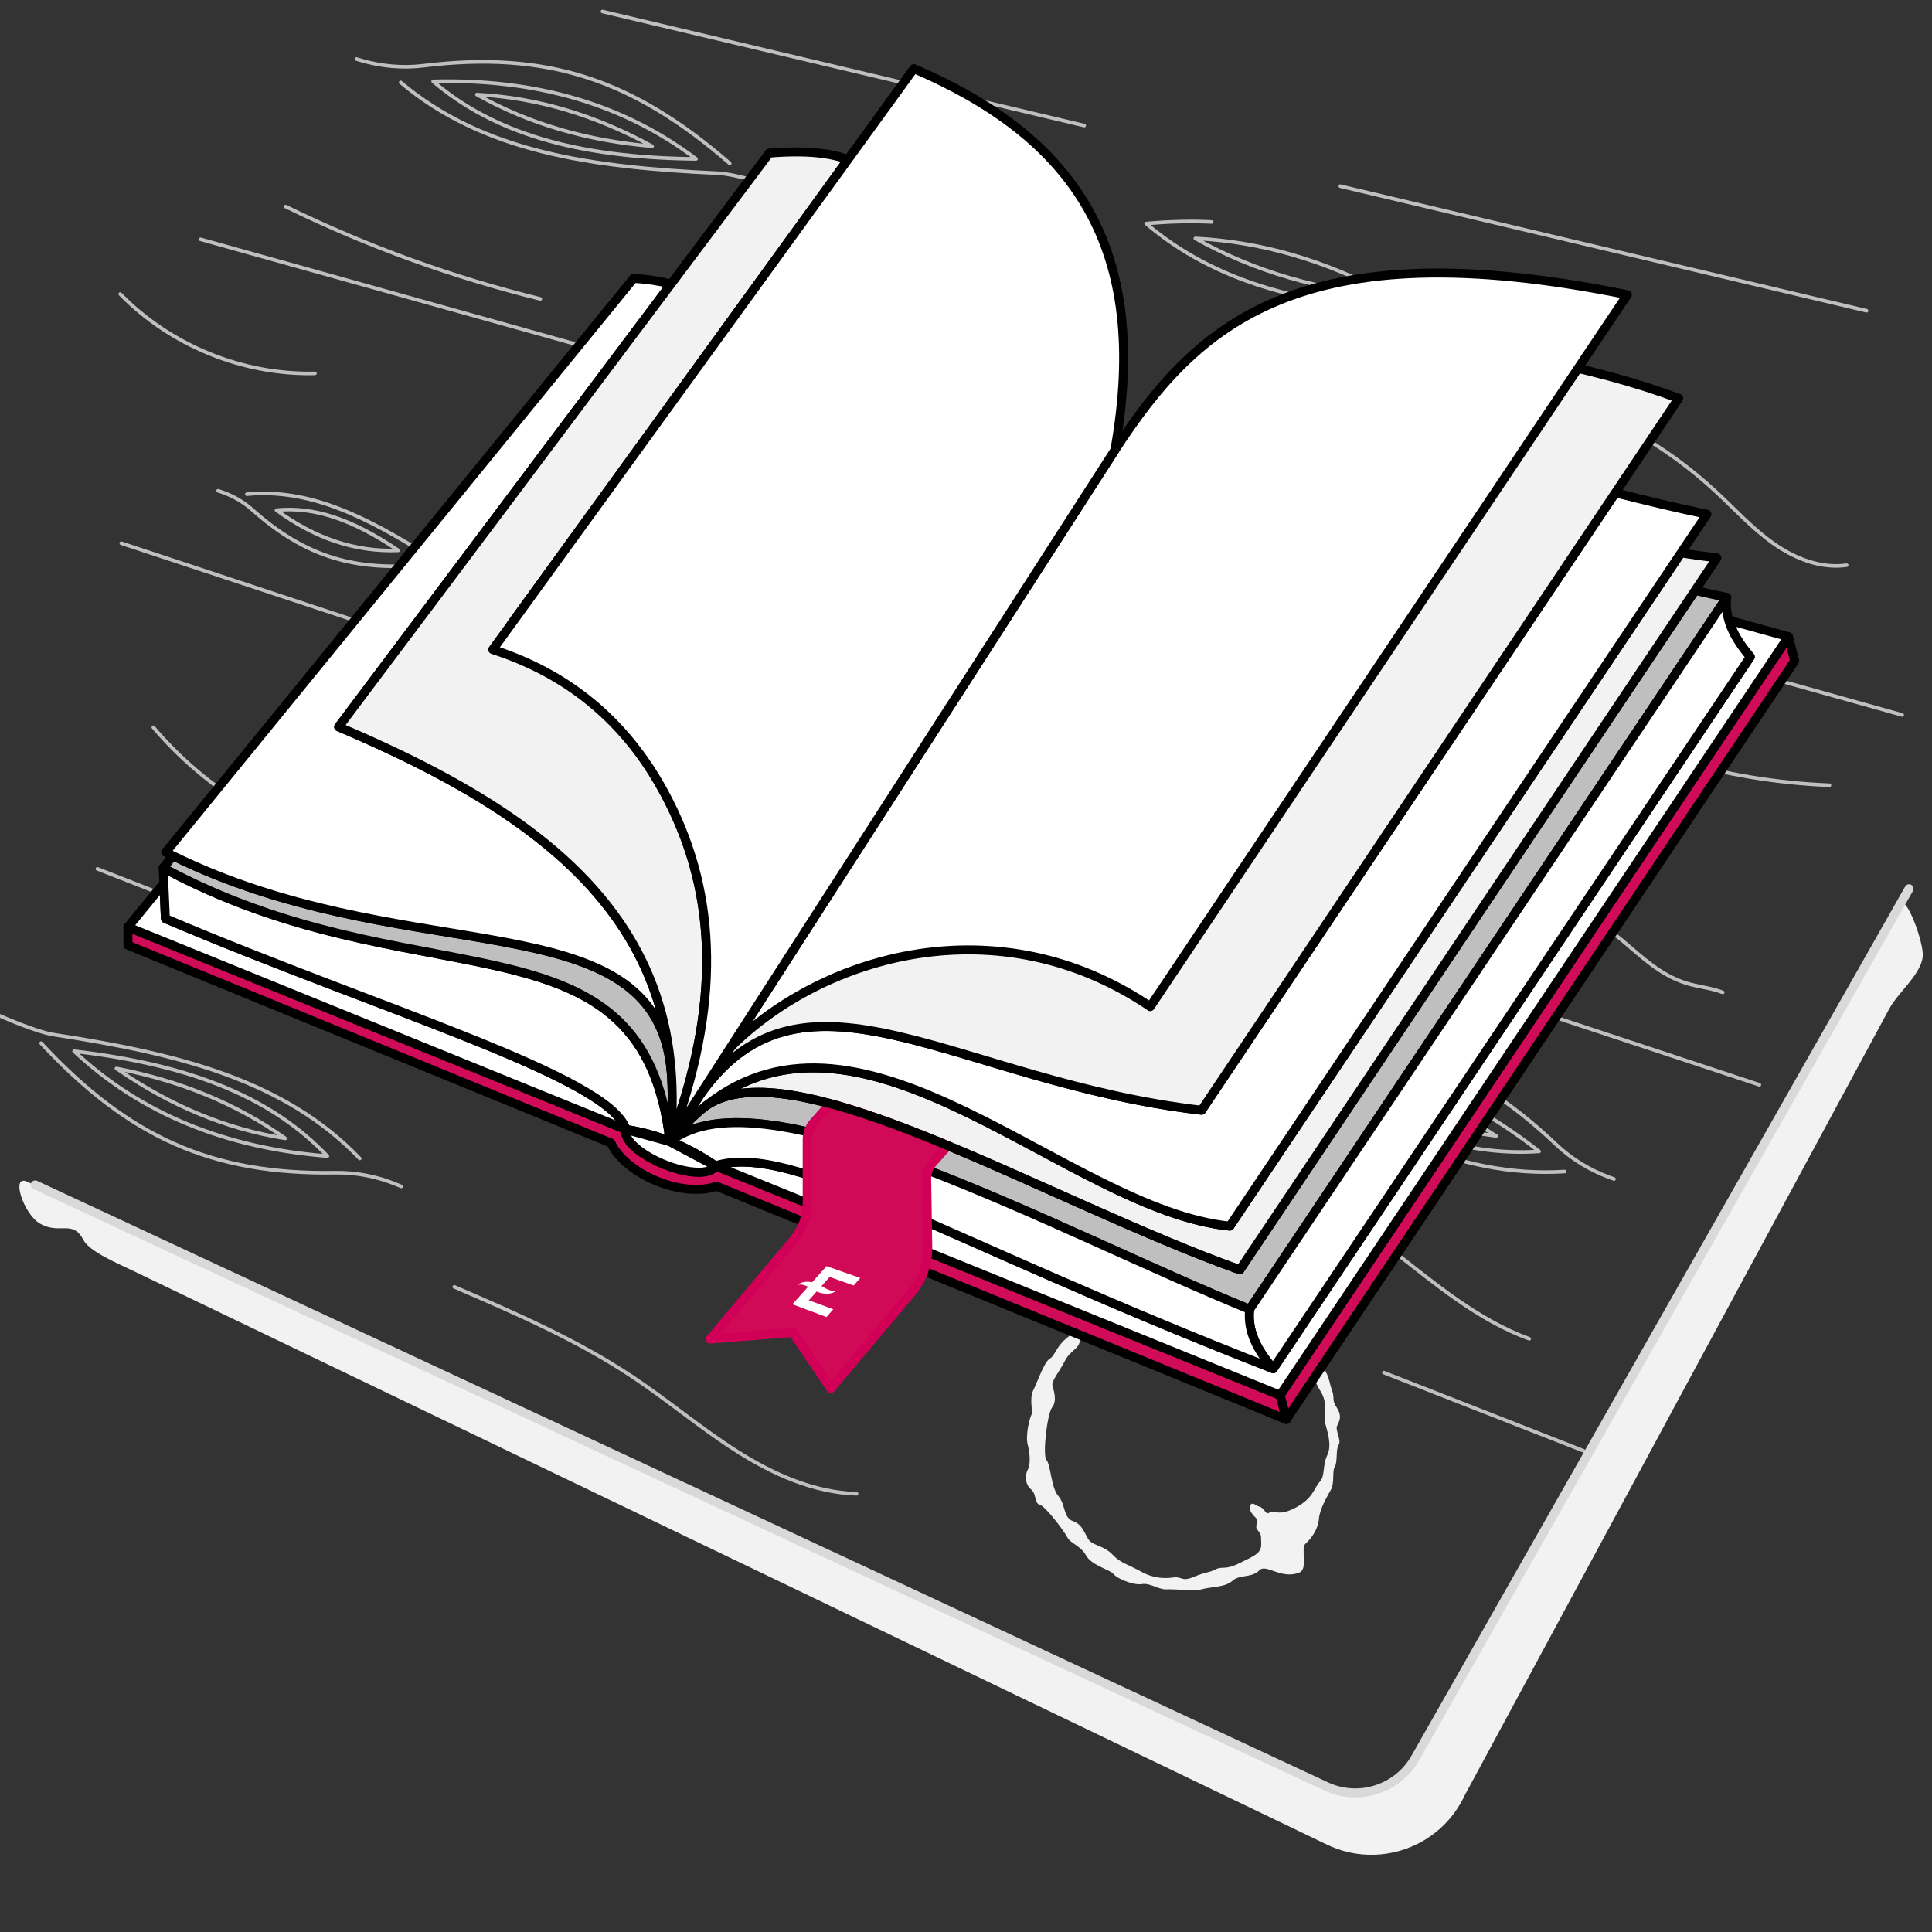
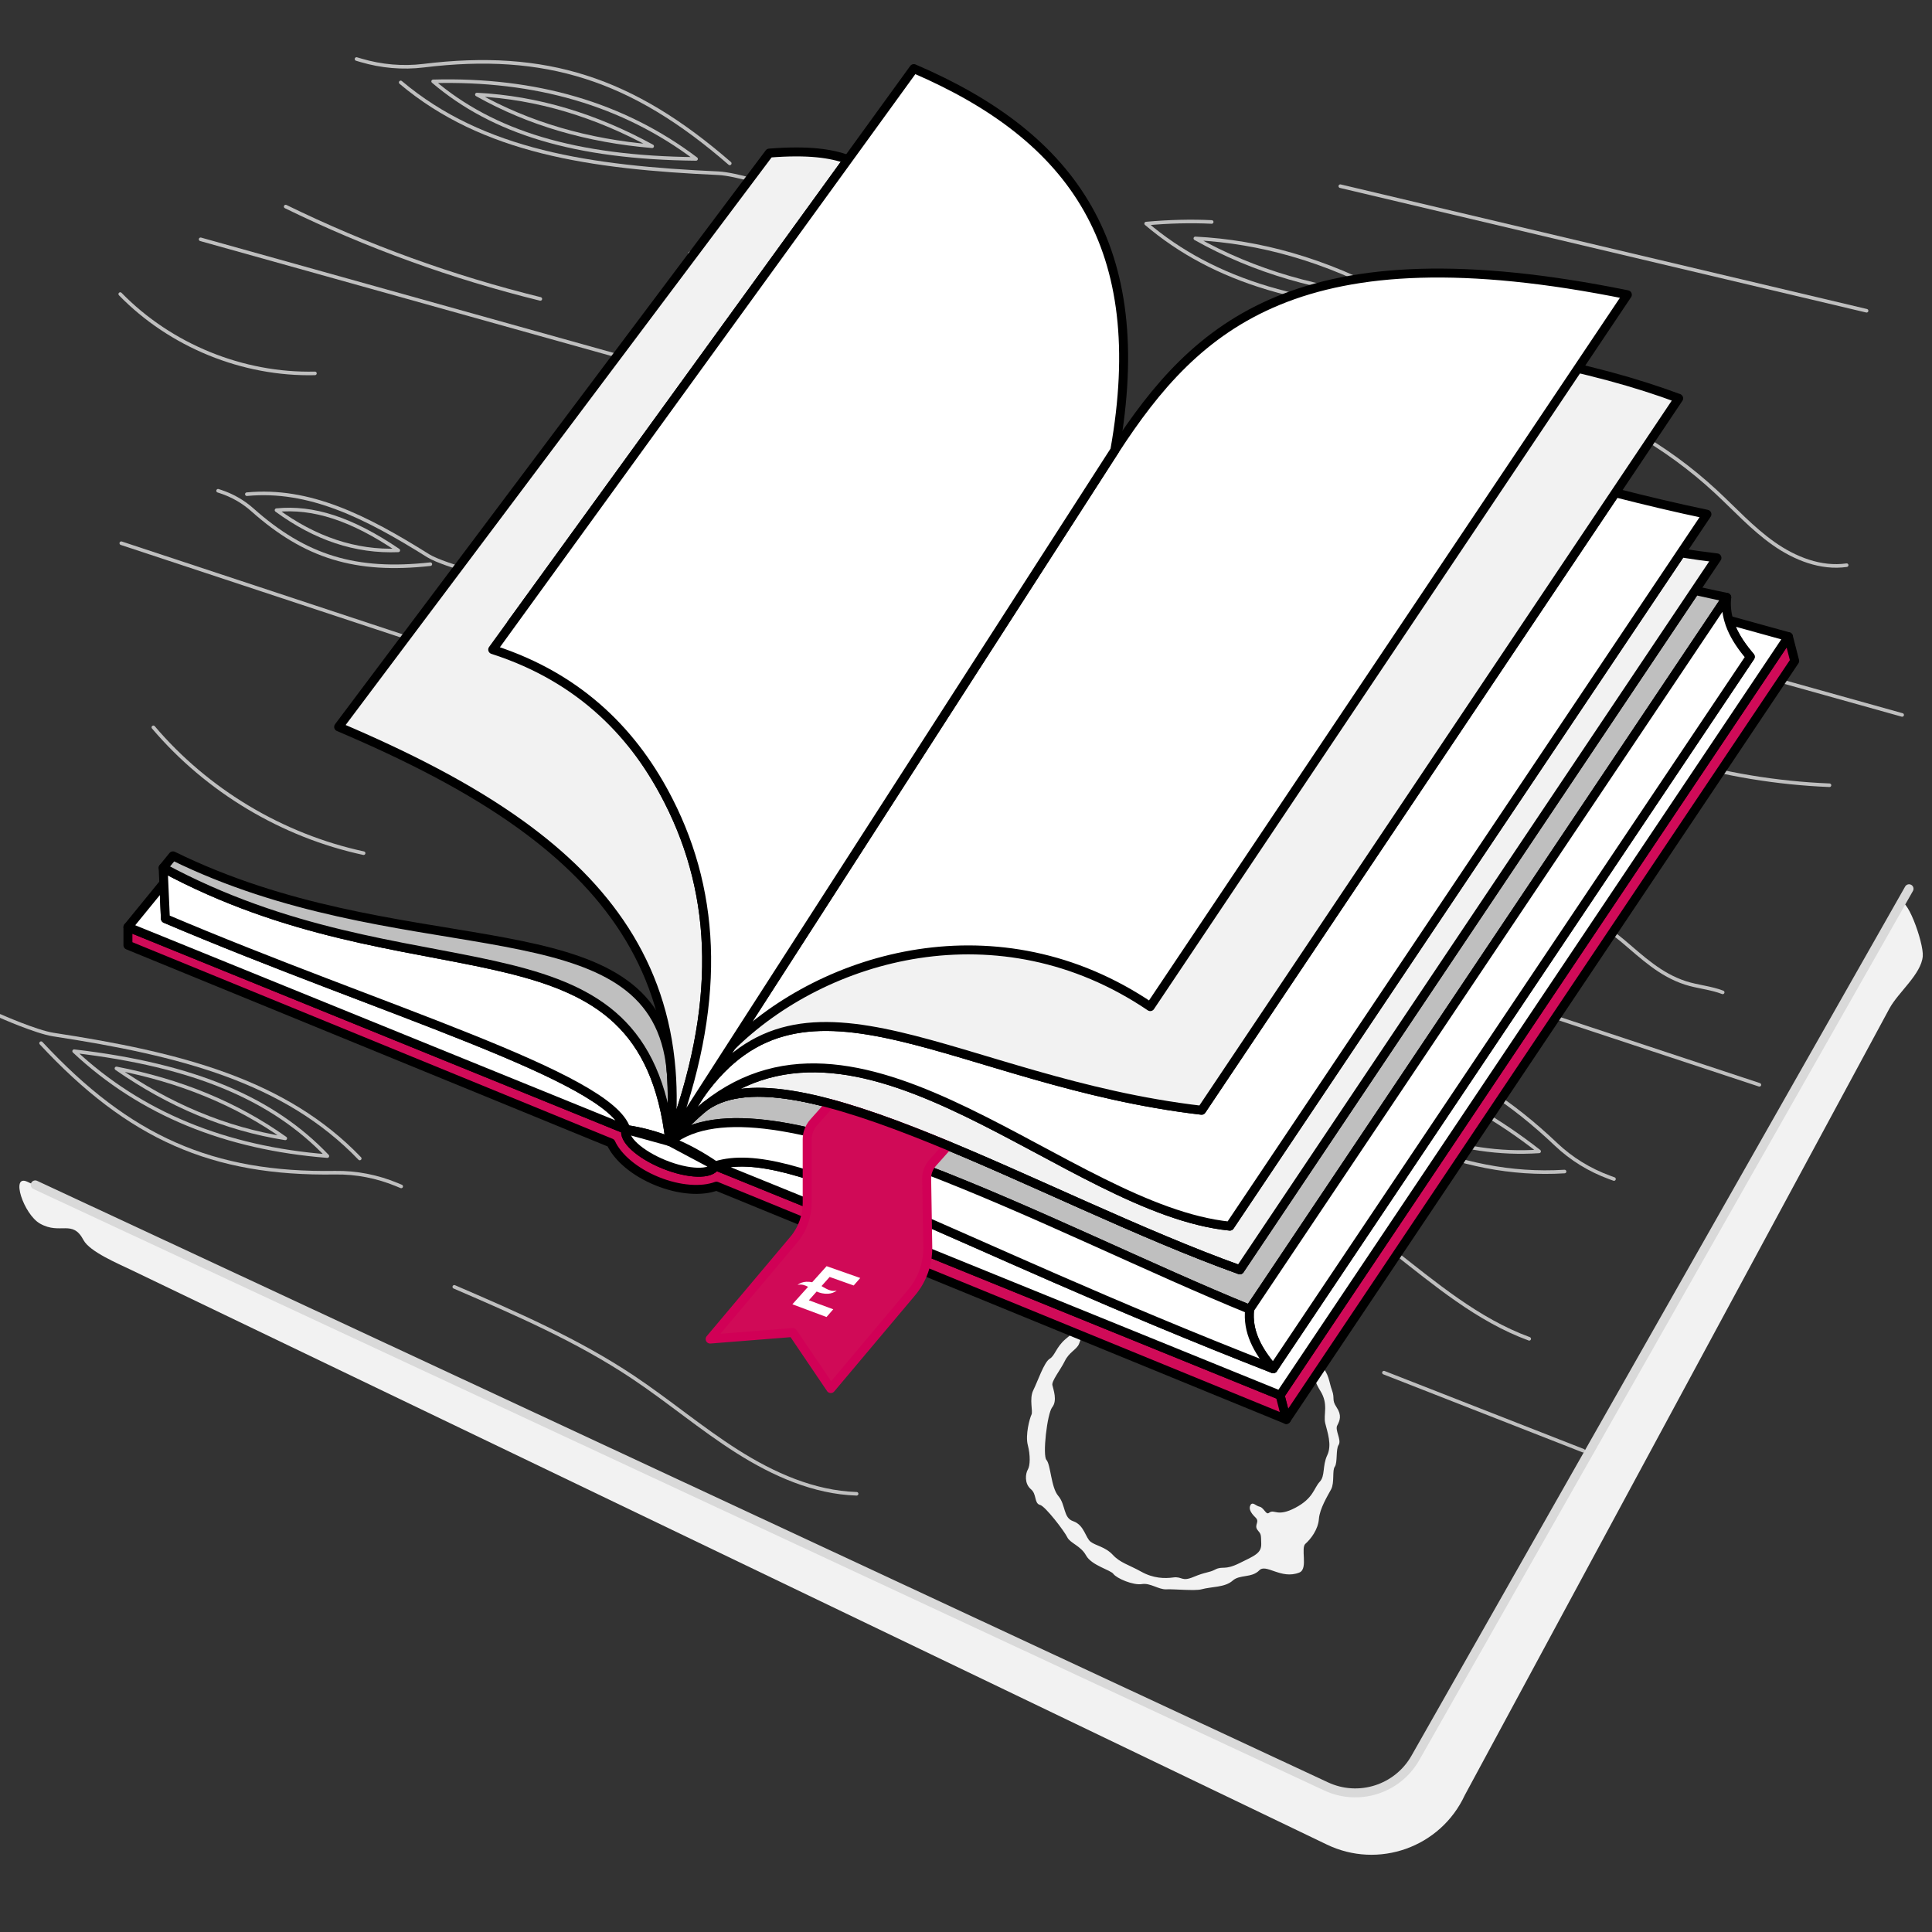
<svg xmlns="http://www.w3.org/2000/svg" fill="none" viewBox="0 0 244 244" height="244" width="244">
  <rect x="0" y="0" width="244" height="244" fill="#333333" stroke="none" />
  <g clip-path="url(#clip0_6187_191)">
    <path stroke-miterlimit="10" stroke-width="0.226" stroke="#F2F2F2" fill="#F2F2F2" d="M168.777 179.996C169.108 179.359 169.363 178.773 168.7 177.779C168.038 176.785 168.497 176.632 168.114 175.613C167.732 174.594 167.758 173.498 166.739 172.555C165.719 171.613 165.974 170.364 165.286 169.956C164.598 169.549 164.674 168.376 163.732 167.841C162.789 167.306 162.712 165.905 161.897 165.828C161.082 165.752 158.533 164.198 157.591 163.535C156.648 162.873 153.743 162.337 152.877 162.032C152.01 161.726 148.341 161.624 146.761 162.032C145.181 162.44 142.735 163.484 141.767 163.561C140.799 163.637 140.111 164.733 139.092 165.574C138.072 166.414 135.855 168.173 134.658 169.192C133.46 170.211 133.333 171.281 132.645 171.689C131.957 172.097 131.141 174.543 130.606 175.613C130.071 176.684 130.606 178.238 130.377 178.696C130.148 179.155 129.587 181.244 129.918 182.493C130.25 183.742 130.224 185.118 129.918 185.627C129.613 186.137 129.485 187.335 130.275 187.997C131.065 188.659 130.708 189.806 131.396 189.959C132.084 190.112 134.556 193.374 134.887 194.087C135.219 194.8 136.569 195.132 137.257 196.38C137.945 197.629 140.315 198.164 140.697 198.699C141.079 199.234 143.143 200.126 144.213 199.948C145.283 199.769 146.379 200.661 147.296 200.61C148.214 200.559 150.908 200.828 151.705 200.612C153.03 200.253 154.661 200.381 155.603 199.54C156.546 198.699 158.024 199.208 158.967 198.24C159.91 197.272 161.795 199.412 164.063 198.495C165.092 198.078 164.114 195.488 164.777 194.902C165.439 194.316 166.356 193.144 166.458 191.819C166.56 190.494 167.568 188.863 168.007 188.048C168.446 187.232 168.115 185.678 168.471 185.194C168.828 184.71 168.573 183.002 168.956 182.442C169.338 181.881 168.446 180.632 168.777 179.996L168.777 179.996ZM167.732 183.818C167.095 185.169 167.503 186.417 166.764 187.207C166.025 187.997 165.974 189.296 163.655 190.519C161.336 191.743 160.929 190.698 160.368 191.131C159.808 191.564 159.604 190.519 159.043 190.392C158.483 190.265 158.147 189.684 157.973 190.265C157.896 190.519 157.973 190.927 158.635 191.564C159.298 192.201 158.457 192.609 158.916 193.169C159.375 193.73 159.374 193.705 159.4 194.979C159.426 196.253 158.483 196.584 156.572 197.527C154.661 198.469 154.431 197.858 153.539 198.316C152.648 198.775 152.367 198.597 150.787 199.259C149.208 199.922 149.284 199.183 148.188 199.336C147.093 199.488 145.64 199.463 144.086 198.597C142.532 197.73 141.411 197.475 140.468 196.456C139.525 195.437 138.353 195.335 137.665 194.8C136.977 194.265 136.849 192.685 135.499 192.226C134.148 191.768 134.505 190.086 133.562 188.99C132.62 187.894 132.594 185.015 132.059 184.429C131.524 183.843 132.135 178.492 132.788 177.677C133.441 176.861 132.926 175.536 132.798 174.95C132.671 174.364 133.817 172.988 134.378 171.841C134.939 170.695 135.881 170.363 136.162 169.701C136.442 169.039 136.315 168.835 137.257 168.274C138.2 167.714 138.404 166.796 139.143 166.592C139.882 166.389 140.697 165.114 141.538 165.114C142.379 165.114 143.118 165.063 143.526 164.554C143.934 164.044 144.494 164.401 145.182 163.942C145.87 163.484 146.558 163.407 147.042 163.05C147.526 162.693 147.781 162.821 149.616 162.923C151.45 163.025 151.73 162.719 152.75 163.101C153.769 163.484 154.763 163.458 155.655 164.07C156.546 164.681 157.693 164.426 158.661 165.267C159.63 166.108 159.095 165.471 160.394 166.49C161.694 167.51 161.541 167.815 162.713 168.427C163.885 169.039 164.293 170.695 165.286 172.045C166.28 173.396 165.745 173.829 166.841 175.587C167.937 177.345 167.223 178.645 167.478 179.715C167.733 180.785 168.369 182.467 167.733 183.817L167.732 183.818Z" />
    <path fill="#F2F2F2" d="M151.04 90.758L148.791 92.299C148.791 92.299 148.544 93.869 149.393 93.512C150.241 93.154 150.699 93.628 151.039 93.836C151.381 94.044 153.036 91.823 152.512 91.116C151.988 90.409 151.039 90.758 151.039 90.758L151.04 90.758Z" />
    <path stroke-linejoin="round" stroke-linecap="round" stroke-width="0.452" stroke="#BFBFBF" d="M14.705 134.935C22.678 136.471 29.824 139.353 36.028 143.768C28.416 142.57 21.334 139.538 14.705 134.935Z" />
    <path stroke-linejoin="round" stroke-linecap="round" stroke-width="0.452" stroke="#BFBFBF" d="M9.361 132.759C24.563 134.522 34.514 138.817 41.345 146.008C28.517 144.996 17.799 140.67 9.361 132.759Z" />
    <path stroke-linejoin="round" stroke-linecap="round" stroke-width="0.452" stroke="#BFBFBF" d="M5.19 131.746C16.296 143.688 26.809 148.35 42.333 148.105C45.004 148.063 47.654 148.588 50.122 149.61L50.67 149.837" />
    <path stroke-linejoin="round" stroke-linecap="round" stroke-width="0.452" stroke="#BFBFBF" d="M0 128.3C0 128.3 4.554 130.327 6.752 130.662C22.774 133.111 36.006 136.485 45.434 146.31" />
-     <path stroke-linejoin="round" stroke-linecap="round" stroke-width="0.452" stroke="#BFBFBF" d="M167.275 135.535C174.184 139.8 181.396 142.514 188.951 143.463C182.536 139.193 175.27 136.632 167.275 135.535Z" />
+     <path stroke-linejoin="round" stroke-linecap="round" stroke-width="0.452" stroke="#BFBFBF" d="M167.275 135.535C182.536 139.193 175.27 136.632 167.275 135.535Z" />
    <path stroke-linejoin="round" stroke-linecap="round" stroke-width="0.452" stroke="#BFBFBF" d="M161.868 133.52C174.253 142.51 184.485 146.083 194.382 145.412C184.253 137.476 173.434 133.407 161.868 133.52Z" />
    <path stroke-linejoin="round" stroke-linecap="round" stroke-width="0.452" stroke="#BFBFBF" d="M158.112 131.443C174.37 130.168 185.264 133.85 196.528 144.536C198.466 146.375 200.772 147.782 203.281 148.7L203.838 148.904" />
    <path stroke-linejoin="round" stroke-linecap="round" stroke-width="0.452" stroke="#BFBFBF" d="M151.959 130.468C151.959 130.468 156.683 132.058 158.528 133.298C171.981 142.339 184.006 148.809 197.596 147.957" />
    <path stroke-linejoin="round" stroke-linecap="round" stroke-width="0.452" stroke="#BFBFBF" d="M82.364 18.47C74.273 17.786 66.863 15.675 60.227 11.941C67.922 12.328 75.286 14.594 82.364 18.47Z" />
    <path stroke-linejoin="round" stroke-linecap="round" stroke-width="0.452" stroke="#BFBFBF" d="M87.909 20.069C72.605 19.923 62.256 16.704 54.702 10.276C67.565 9.926 78.681 13.095 87.909 20.069Z" />
    <path stroke-linejoin="round" stroke-linecap="round" stroke-width="0.452" stroke="#BFBFBF" d="M92.163 20.635C79.857 9.935 68.91 6.411 53.498 8.295C50.847 8.619 48.157 8.378 45.594 7.622L45.025 7.454" />
    <path stroke-linejoin="round" stroke-linecap="round" stroke-width="0.452" stroke="#BFBFBF" d="M97.688 23.513C97.688 23.513 92.945 21.98 90.725 21.878C74.533 21.137 61.019 19.181 50.604 10.408" />
    <path stroke-linejoin="round" stroke-linecap="round" stroke-width="0.452" stroke="#BFBFBF" d="M175.853 37.45C166.756 36.681 158.425 34.307 150.964 30.109C155.104 30.317 159.158 31.009 163.133 32.151C167.465 33.396 171.703 35.177 175.853 37.45Z" />
    <path stroke-linejoin="round" stroke-linecap="round" stroke-width="0.452" stroke="#BFBFBF" d="M180.991 38.434C181.357 38.701 181.722 38.972 182.086 39.247C164.881 39.083 153.245 35.464 144.752 28.237C147.665 27.971 150.416 27.908 153.031 28.033" />
    <path stroke-linejoin="round" stroke-linecap="round" stroke-width="0.452" stroke="#BFBFBF" d="M50.301 69.508C44.376 65.489 39.538 63.97 34.921 64.431C39.775 67.991 44.895 69.733 50.301 69.508Z" />
    <path stroke-linejoin="round" stroke-linecap="round" stroke-width="0.452" stroke="#BFBFBF" d="M54.349 71.251C44.956 72.289 38.578 70.357 31.858 64.375C30.701 63.346 29.34 62.573 27.87 62.088L27.543 61.98" />
    <path stroke-linejoin="round" stroke-linecap="round" stroke-width="0.452" stroke="#BFBFBF" d="M57.931 71.703C57.931 71.703 55.166 70.869 54.074 70.184C46.116 65.196 39.031 61.669 31.175 62.413" />
    <path stroke-linejoin="round" stroke-linecap="round" stroke-width="0.452" stroke="#BFBFBF" d="M174.781 173.357L199.968 183.22" />
-     <path stroke-linejoin="round" stroke-linecap="round" stroke-width="0.452" stroke="#BFBFBF" d="M12.299 109.733L65.73 130.655" />
    <path stroke-linejoin="round" stroke-linecap="round" stroke-width="0.452" stroke="#BFBFBF" d="M172.76 120.659L222.2 137.005" />
    <path stroke-linejoin="round" stroke-linecap="round" stroke-width="0.226" stroke="#E5E5E5" d="M87.087 92.333L96.034 95.291" />
    <path stroke-linejoin="round" stroke-linecap="round" stroke-width="0.452" stroke="#BFBFBF" d="M15.317 68.604L59.493 83.209" />
    <path stroke-linejoin="round" stroke-linecap="round" stroke-width="0.452" stroke="#BFBFBF" d="M25.335 30.224L113.836 54.962" />
    <path fill="#F2F2F2" d="M3.454 149.249L167.573 225.659C171.642 227.553 176.484 226.004 178.698 222.1L239.888 114.208C240.642 112.642 242.981 119.038 242.833 120.77C242.639 123.034 239.767 125.283 238.631 127.353C238.621 127.372 184.992 226.724 184.992 226.724C181.936 233.308 174.077 236.109 167.545 232.943L16.475 160.34C14.986 159.619 11.322 158.084 10.55 156.62C9.145 153.956 7.645 155.981 5.073 154.545C2.987 153.381 1.289 148.24 3.454 149.249Z" />
-     <path stroke-linejoin="round" stroke-linecap="round" stroke-width="0.452" stroke="#BFBFBF" d="M136.933 15.858L76.089 1.454" />
    <path stroke-linejoin="round" stroke-linecap="round" stroke-width="0.452" stroke="#BFBFBF" d="M235.738 39.247L169.272 23.513" />
    <path stroke-linejoin="round" stroke-linecap="round" stroke-width="1.13" stroke="#D9D9D9" d="M4.448 149.644L167.483 225.614C171.603 227.534 176.507 225.968 178.752 222.015L241.101 112.244" />
    <path stroke-linejoin="round" stroke-linecap="round" stroke-width="0.452" stroke="#BFBFBF" d="M201.8 79.55L240.231 90.293" />
    <path stroke-linejoin="round" stroke-linecap="round" stroke-width="0.452" stroke="#BFBFBF" d="M36.078 26.09C46.343 31.107 57.146 35.024 68.242 37.752" />
    <path stroke-linejoin="round" stroke-linecap="round" stroke-width="0.452" stroke="#BFBFBF" d="M87.149 31.994C99.112 34.567 105.945 37.145 107.626 39.725" />
    <path stroke-linejoin="round" stroke-linecap="round" stroke-width="0.452" stroke="#BFBFBF" d="M233.222 71.378C229.97 71.847 226.683 70.54 223.998 68.648C221.313 66.756 219.088 64.297 216.678 62.064C210.441 56.288 202.85 51.982 194.691 49.594" />
    <path stroke-linejoin="round" stroke-linecap="round" stroke-width="0.452" stroke="#BFBFBF" d="M198.807 71.555C203.246 73.196 207.685 74.837 212.124 76.479" />
    <path stroke-linejoin="round" stroke-linecap="round" stroke-width="0.452" stroke="#BFBFBF" d="M231.053 99.172C217.792 98.639 204.678 94.789 193.234 88.068" />
    <path stroke-linejoin="round" stroke-linecap="round" stroke-width="0.452" stroke="#BFBFBF" d="M179.004 111.509C183.272 111.441 187.987 112.626 192.121 113.434C196.872 114.362 201.198 115.66 204.954 118.836C207.428 120.929 209.694 123.111 212.859 124.136C214.388 124.631 216.094 124.753 217.565 125.329" />
    <path stroke-linejoin="round" stroke-linecap="round" stroke-width="0.452" stroke="#BFBFBF" d="M193.132 169.085C186.629 166.703 181.222 162.12 175.767 157.854C170.312 153.589 164.416 149.448 157.599 148.229" />
    <path stroke-linejoin="round" stroke-linecap="round" stroke-width="0.452" stroke="#BFBFBF" d="M57.373 162.522C65.118 165.867 72.91 169.239 79.928 173.92C84.417 176.915 88.552 180.423 93.11 183.311C97.668 186.199 102.791 188.487 108.185 188.657" />
    <path stroke-linejoin="round" stroke-linecap="round" stroke-width="0.452" stroke="#BFBFBF" d="M19.369 91.858C26.167 99.863 35.655 105.542 45.922 107.751" />
    <path stroke-linejoin="round" stroke-linecap="round" stroke-width="0.452" stroke="#BFBFBF" d="M76.301 108.739C85.703 111.083 94.827 114.539 103.423 119.01" />
    <path stroke-linejoin="round" stroke-linecap="round" stroke-width="0.452" stroke="#BFBFBF" d="M15.185 37.138C21.544 43.653 30.672 47.372 39.774 47.156" />
    <path stroke-linejoin="round" stroke-linecap="round" stroke-width="1.13" stroke="black" fill="#D00B58" d="M226.657 83.47L162.455 179.272L161.669 176.213V176.21L225.87 80.411L226.657 83.47Z" />
    <path stroke-linejoin="round" stroke-linecap="round" stroke-width="1.13" stroke="black" fill="#D00B58" d="M162.453 179.274L90.48 149.804C88.621 150.498 85.81 150.326 82.986 149.178C80.135 148.021 77.984 146.16 77.155 144.348L16.157 119.372V117.088H16.159L79.061 142.647C78.632 143.833 80.76 145.792 83.851 147.048C86.94 148.302 89.829 148.381 90.351 147.235H90.353L92.459 148.091L161.669 176.212L162.453 179.274Z" />
    <path stroke-linejoin="round" stroke-linecap="round" stroke-width="1.13" stroke="black" fill="white" d="M79.061 142.647L16.159 117.088L20.691 111.532L20.888 116.015C47.823 127.489 77.003 135.953 79.061 142.647Z" />
    <path stroke-linejoin="round" stroke-linecap="round" stroke-width="1.13" stroke="black" fill="#BFBFBF" d="M218.076 75.445L215.109 79.873H215.107L157.821 165.357C133.162 155.337 96.453 134.821 84.644 144.151C84.642 144.149 84.637 144.149 84.635 144.149C86.097 142.376 87.592 140.896 89.122 139.673C89.124 139.673 89.129 139.671 89.131 139.667C100.088 132.098 131.63 151.415 156.586 160.366L209.967 80.711L214.079 74.577C215.399 74.876 216.732 75.165 218.076 75.445Z" />
    <path stroke-linejoin="round" stroke-linecap="round" stroke-width="1.13" stroke="black" fill="white" d="M225.87 80.411L161.669 176.21L92.459 148.091L90.353 147.235C100.036 144.181 118.687 156.428 160.797 172.86L221.051 82.95C220.039 81.769 219.203 80.564 218.67 79.293C218.537 78.974 218.422 78.651 218.329 78.323L225.87 80.411Z" />
    <path stroke-linejoin="round" stroke-linecap="round" stroke-width="1.13" stroke="black" fill="white" d="M84.606 144.135C82.791 143.413 80.943 142.916 79.061 142.647C77.003 135.952 47.822 127.489 20.888 116.015L20.691 111.532V111.528L20.605 109.605C21.563 110.122 22.517 110.61 23.465 111.076C54.503 126.272 81.257 115.043 84.606 144.135Z" />
    <path stroke-linejoin="round" stroke-linecap="round" stroke-width="1.13" stroke="black" d="M84.61 144.178L79.061 142.647C80.943 142.916 82.791 143.413 84.606 144.136C84.608 144.149 84.608 144.165 84.61 144.178Z" />
    <path stroke-linejoin="round" stroke-linecap="round" stroke-width="1.13" stroke="black" fill="white" d="M221.051 82.95L160.797 172.86C158.822 170.555 157.514 168.156 157.822 165.357L215.107 79.873H215.11L218.076 75.445C217.965 76.453 218.065 77.406 218.329 78.323C218.422 78.651 218.537 78.974 218.67 79.293C219.203 80.564 220.039 81.769 221.051 82.95Z" />
    <path stroke-linejoin="round" stroke-linecap="round" stroke-width="1.13" stroke="black" fill="white" d="M90.351 147.235C89.829 148.381 86.939 148.302 83.851 147.048C80.76 145.792 78.632 143.833 79.061 142.647L84.61 144.178L90.324 147.219L90.351 147.235Z" />
    <path stroke-linejoin="round" stroke-linecap="round" stroke-width="1.13" stroke="black" fill="white" d="M160.797 172.86C118.687 156.428 100.037 144.181 90.353 147.235H90.351L90.324 147.22C88.467 145.95 86.573 144.924 84.644 144.151C96.453 134.821 133.162 155.337 157.821 165.357C157.514 168.156 158.822 170.555 160.797 172.86Z" />
-     <path stroke-linejoin="round" stroke-linecap="round" stroke-width="1.13" stroke="black" d="M90.324 147.219L84.61 144.178C84.621 144.169 84.633 144.16 84.644 144.151C86.573 144.924 88.467 145.95 90.324 147.219Z" />
    <path stroke-linejoin="round" stroke-linecap="round" stroke-width="1.13" stroke="black" fill="#F2F2F2" d="M216.84 70.457L214.079 74.577L209.967 80.711L156.586 160.366C131.63 151.415 100.088 132.098 89.131 139.667C109.259 123.617 134.795 152.773 155.32 154.853L204.401 81.617L212.303 69.826C213.826 70.068 215.34 70.28 216.84 70.457Z" />
    <path stroke-linejoin="round" stroke-linecap="round" stroke-width="1.13" stroke="black" fill="white" d="M215.575 64.944L212.303 69.826L204.4 81.617L155.32 154.853C134.795 152.773 109.259 123.617 89.131 139.667C89.129 139.671 89.124 139.673 89.122 139.673C87.592 140.896 86.097 142.375 84.635 144.149C84.633 144.148 84.632 144.147 84.63 144.147L88.48 138.164C101.697 119.595 120.794 136.605 151.753 140.218L189.385 84.062L204.012 62.237C207.873 63.222 211.745 64.146 215.575 64.944Z" />
    <path stroke-linejoin="round" stroke-linecap="round" stroke-width="1.13" stroke="black" d="M84.635 144.149C84.626 144.158 84.619 144.17 84.61 144.179" />
    <path stroke-linejoin="round" stroke-linecap="round" stroke-width="1.13" stroke="black" fill="#BFBFBF" d="M84.615 144.14C84.612 144.138 84.608 144.136 84.606 144.136C81.257 115.043 54.503 126.272 23.465 111.076C22.517 110.61 21.563 110.122 20.605 109.605L21.841 108.089C23.621 108.963 25.408 109.754 27.191 110.47H27.193C55.332 121.78 82.748 114.711 84.757 135.141C84.983 137.968 84.942 140.961 84.615 144.14Z" />
-     <path stroke-linejoin="round" stroke-linecap="round" stroke-width="1.13" stroke="black" fill="white" d="M84.757 135.141C82.749 114.711 55.333 121.78 27.193 110.47H27.191C25.409 109.754 23.622 108.963 21.841 108.089C21.536 107.94 21.231 107.786 20.928 107.633L80.004 35.167C81.7 35.242 83.266 35.497 84.75 35.861L42.769 91.8C51.397 95.464 59.273 99.452 65.82 104.181C76.524 111.91 83.677 121.62 84.757 135.141Z" />
    <path stroke-linejoin="round" stroke-linecap="round" stroke-width="1.13" stroke="black" d="M84.784 135.424C84.775 135.329 84.768 135.234 84.757 135.141" />
    <path stroke-linejoin="round" stroke-linecap="round" stroke-width="1.13" stroke="black" fill="#F2F2F2" d="M212.007 50.306L204.012 62.237L189.386 84.062L151.753 140.218C120.794 136.606 101.697 119.596 88.48 138.164L92.326 132.186L92.33 132.18C104.912 116.015 109.814 112.122 143.403 118.954L164.019 88.192L192.817 45.218C200.112 46.481 206.811 48.37 212.007 50.306Z" />
    <path stroke-linejoin="round" stroke-linecap="round" stroke-width="1.13" stroke="black" d="M84.63 144.147L84.61 144.178" />
    <path stroke-linejoin="round" stroke-linecap="round" stroke-width="1.13" stroke="black" fill="white" d="M205.525 37.221L145.27 127.13C126.156 114.197 104.071 120.547 92.33 132.18L115.557 96.081L140.793 56.863C151.08 41.048 164.055 28.807 205.525 37.221Z" />
    <path stroke-linejoin="round" stroke-linecap="round" stroke-width="1.13" stroke="black" d="M84.624 144.145L84.61 144.178" />
    <path stroke-linejoin="round" stroke-linecap="round" stroke-width="1.13" stroke="black" fill="#F2F2F2" d="M84.436 101.149C90.59 113.238 91.035 127.126 84.624 144.145C84.621 144.142 84.617 144.14 84.615 144.14C84.942 140.961 84.983 137.968 84.757 135.142C83.677 121.62 76.524 111.91 65.82 104.181C59.272 99.452 51.397 95.465 42.769 91.8L84.75 35.861L97.153 19.334C102.158 18.939 104.968 19.386 107.09 20.141L64.595 78.766C73.562 85.682 80.293 93.006 84.436 101.149Z" />
    <path stroke-linejoin="round" stroke-linecap="round" stroke-width="1.13" stroke="black" d="M84.615 144.14C84.612 144.154 84.612 144.165 84.61 144.179" />
    <path stroke-linejoin="round" stroke-linecap="round" stroke-width="1.13" stroke="black" fill="white" d="M140.794 56.863L115.558 96.081L92.33 132.179L92.326 132.186L88.48 138.164L84.631 144.147C84.628 144.145 84.626 144.145 84.624 144.145C91.036 127.126 90.591 113.238 84.436 101.149C80.293 93.006 73.562 85.682 62.225 82.037L115.41 8.663C135.597 17.325 145.378 31.179 140.794 56.863Z" />
    <path stroke-linejoin="round" stroke-linecap="round" stroke-width="1.13" stroke="#D10056" fill="#D00A57" d="M119.72 144.688L117.768 146.882C117.526 147.155 117.339 147.467 117.215 147.803C117.09 148.138 117.027 148.497 117.034 148.861L117.122 154.337L117.176 157.638C117.176 157.801 117.172 157.965 117.16 158.128C117.115 158.953 116.953 159.762 116.679 160.532C116.333 161.51 115.814 162.428 115.134 163.234L104.922 175.372L100.128 168.289L89.685 169.116L100.245 156.565C100.808 155.898 101.239 155.139 101.526 154.328C101.797 153.569 101.94 152.762 101.942 151.945V143.902C101.942 143.581 101.989 143.264 102.082 142.964C102.218 142.521 102.446 142.108 102.76 141.758L104.875 139.383C109.373 140.594 114.406 142.481 119.72 144.688Z" />
    <path stroke-linejoin="round" stroke-linecap="round" stroke-width="1.13" stroke="black" d="M156.586 160.366C131.63 151.415 100.088 132.098 89.131 139.667" />
    <path fill="white" d="M103.067 163.194L103.14 163.112C103.541 163.298 104.023 163.417 104.567 163.391C104.934 163.373 105.36 163.254 105.672 162.987C105.129 163.127 104.679 162.928 104.332 162.751C104.132 162.649 103.945 162.533 103.755 162.423L103.813 162.357L103.912 162.246L104.781 161.271L107.815 162.35L108.645 161.403L104.394 159.91L102.573 161.939C102.338 161.891 102.086 161.868 101.819 161.881C101.458 161.899 101.038 162.017 100.725 162.279C101.262 162.141 101.702 162.336 102.043 162.512L102.053 162.518L100.074 164.723L104.382 166.332L105.237 165.355L102.155 164.218L103.068 163.193L103.067 163.194Z" />
  </g>
  <defs>
    <clipPath id="clip0_6187_191">
      <rect fill="white" height="244" width="244" />
    </clipPath>
  </defs>
</svg>